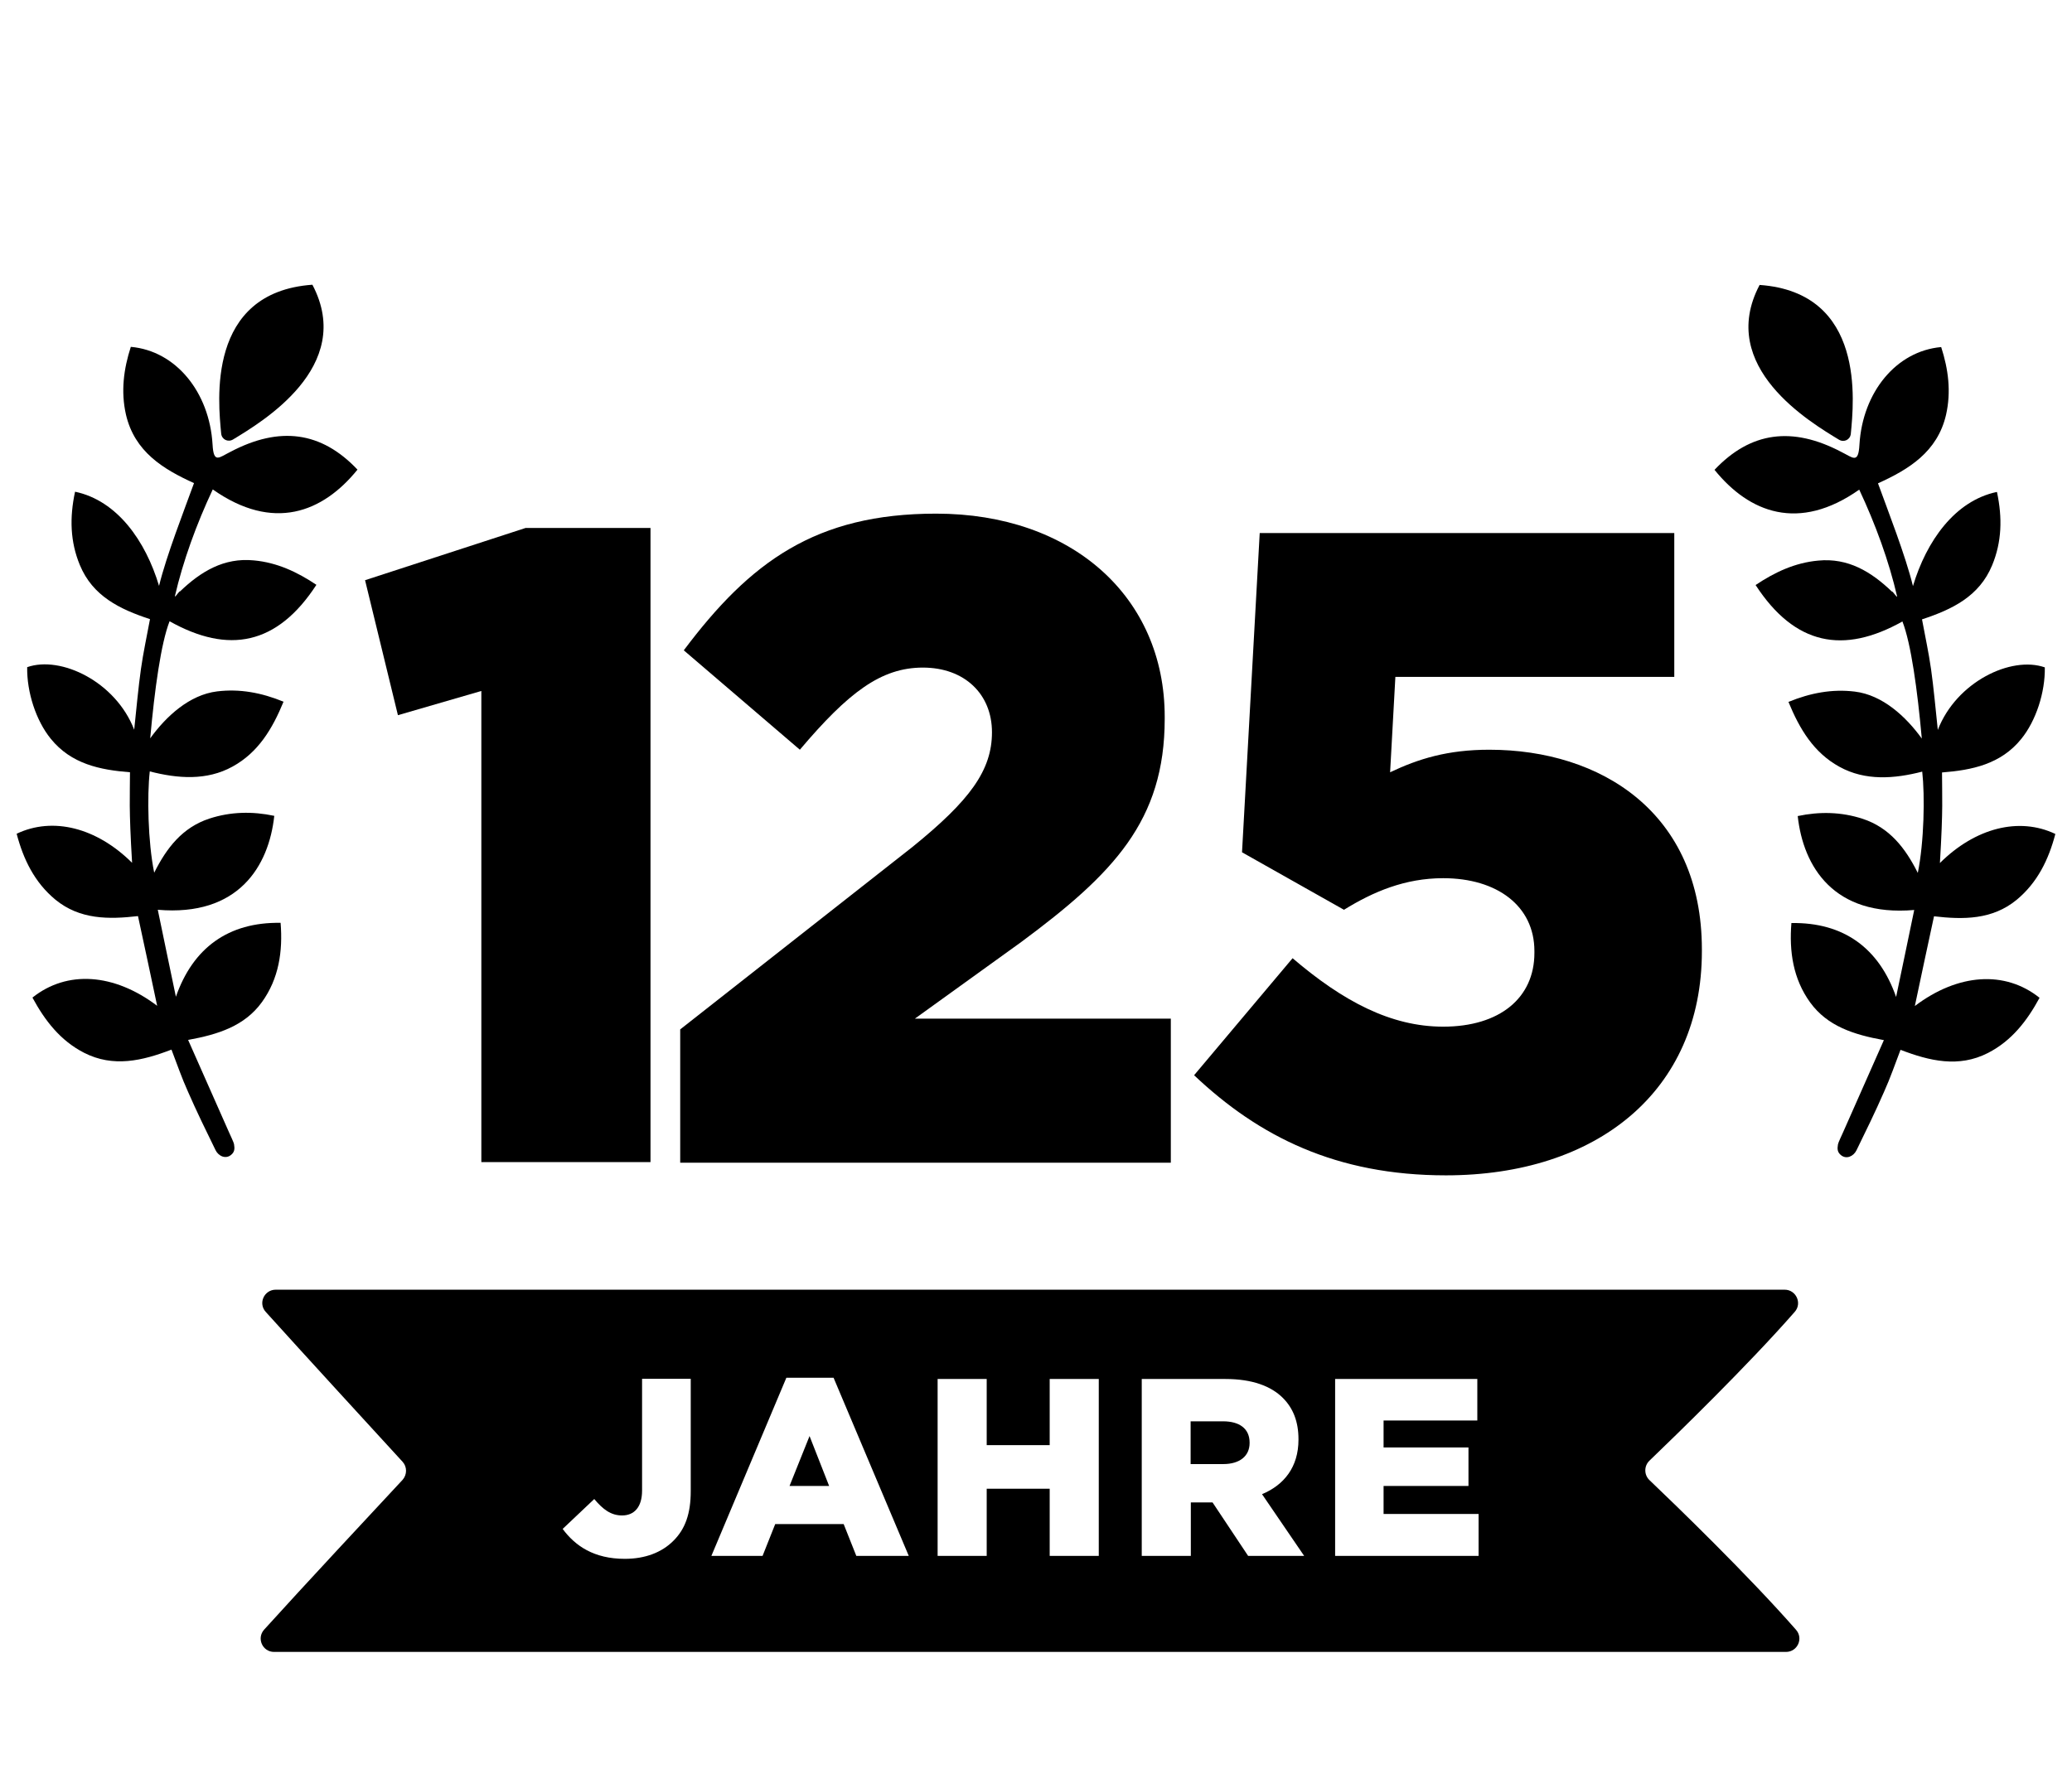
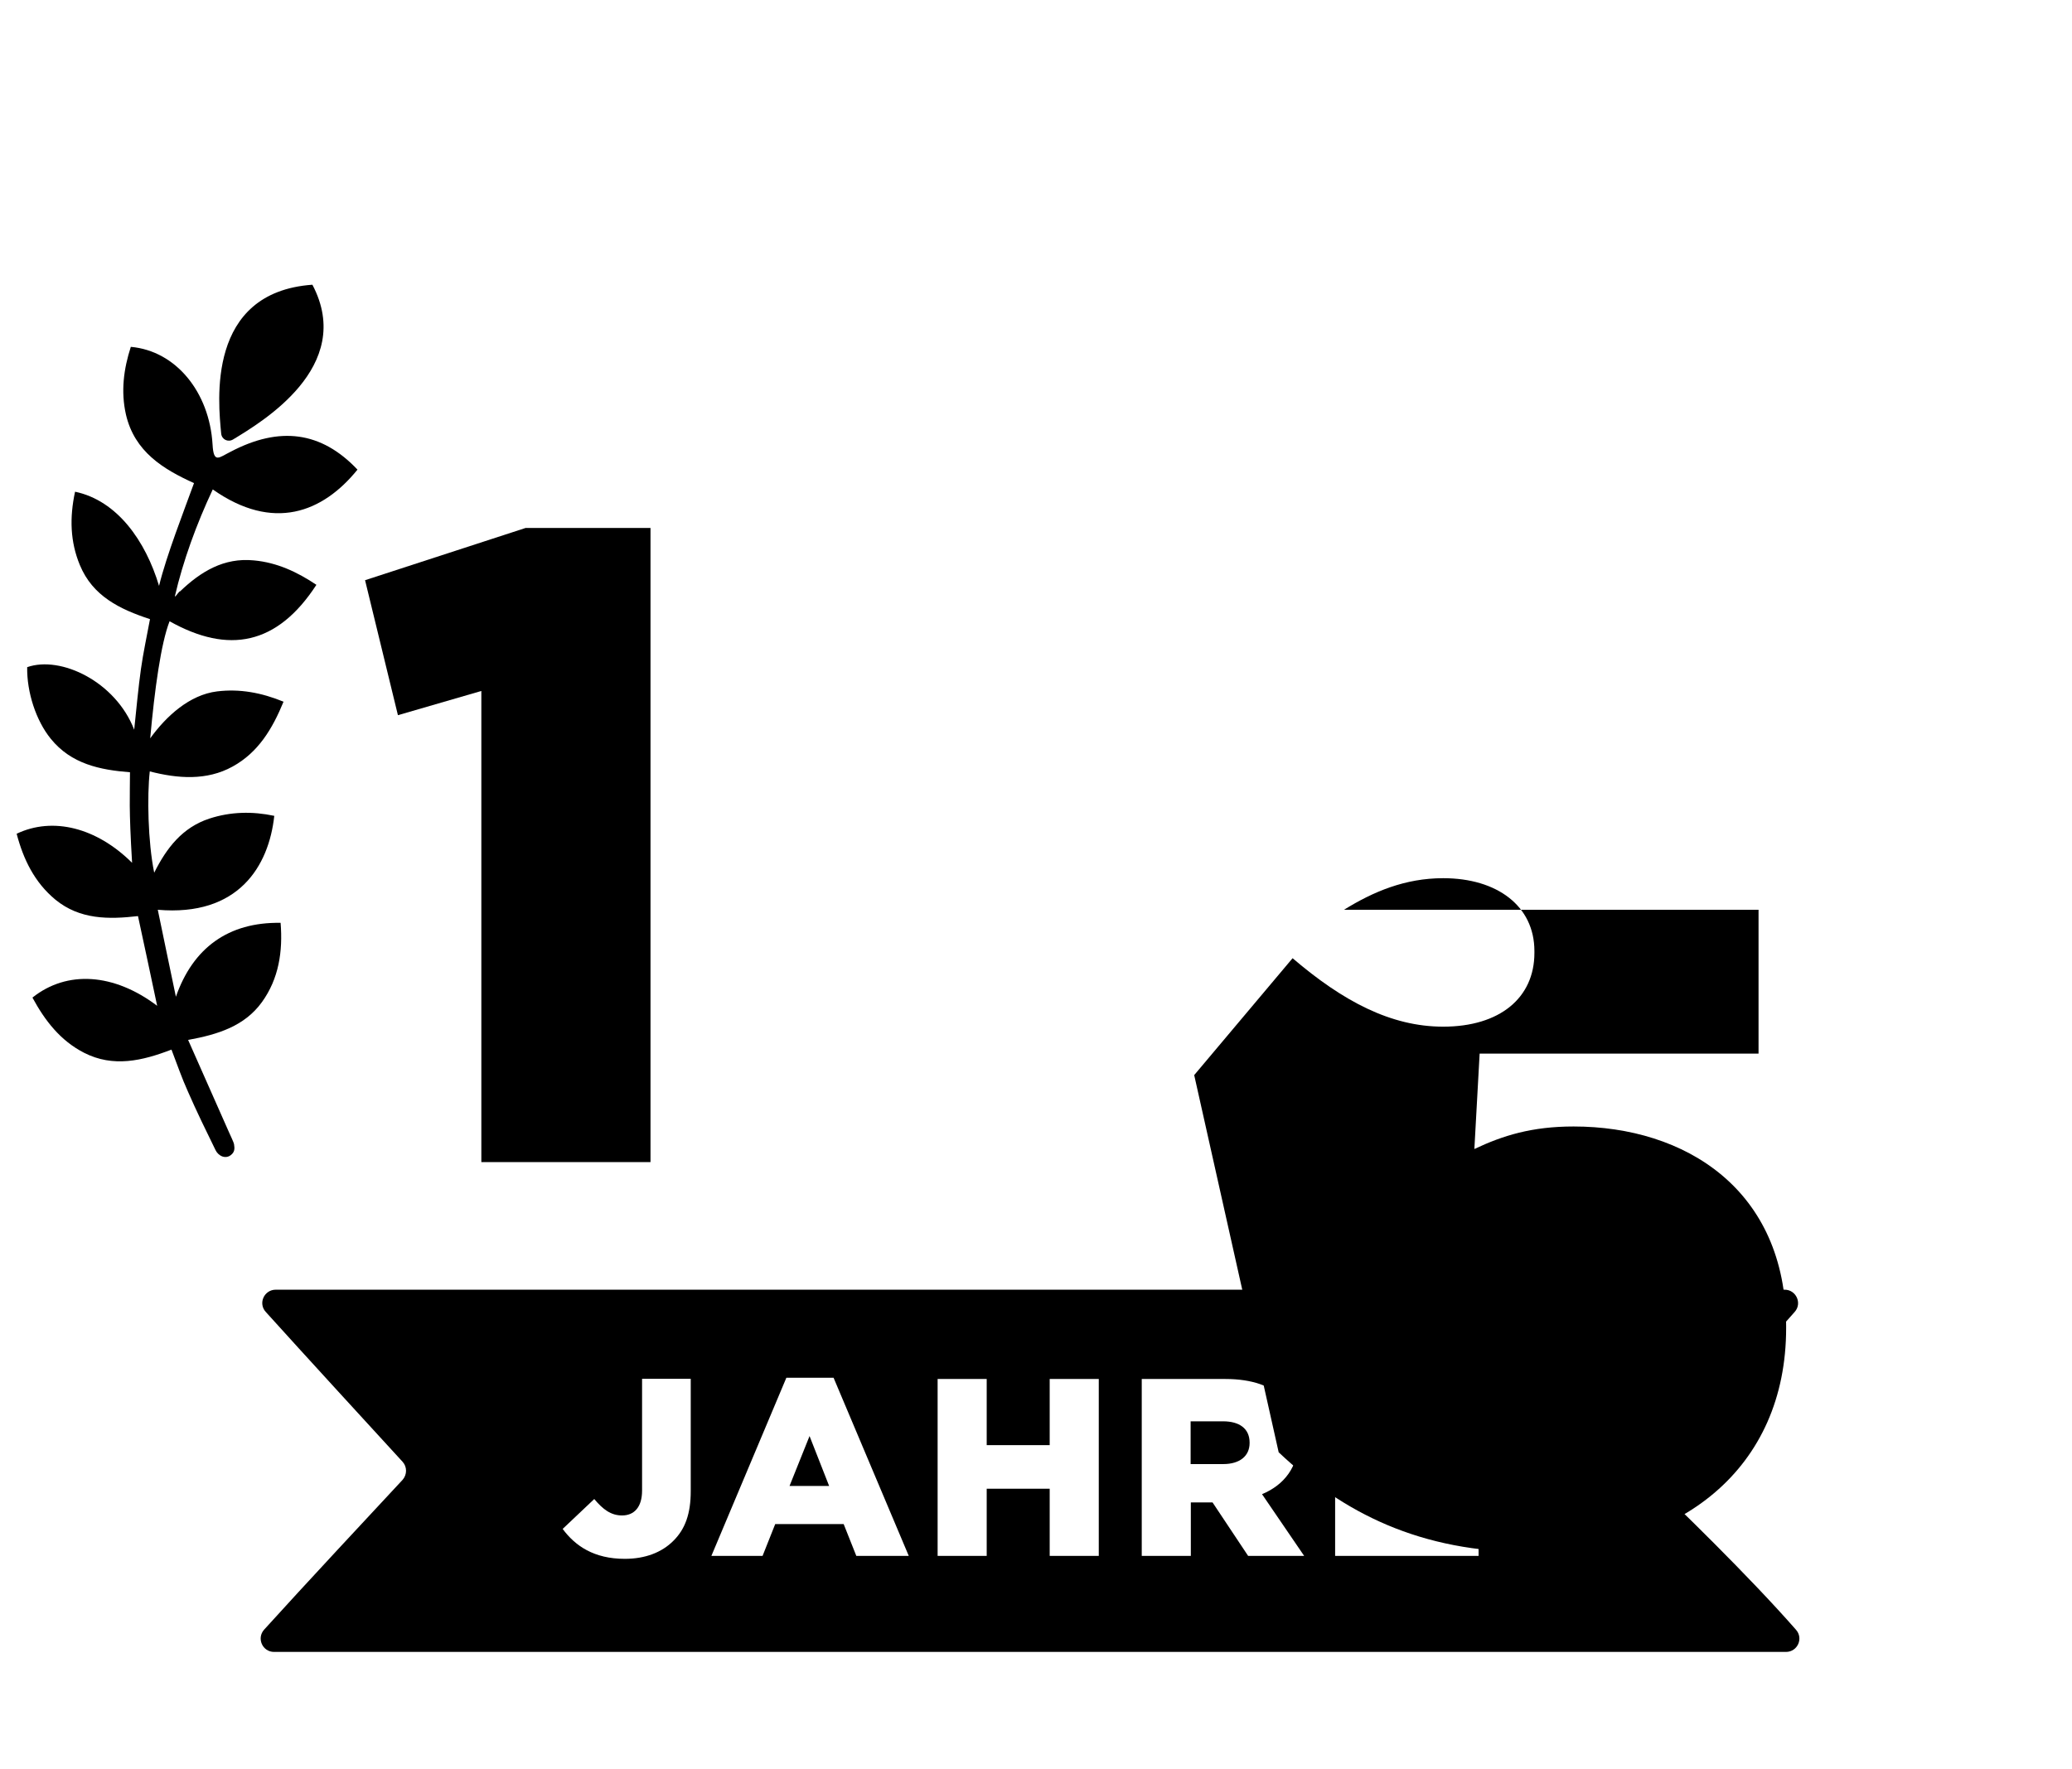
<svg xmlns="http://www.w3.org/2000/svg" viewBox="0 0 98.36 84.01" id="Layer_6">
  <defs>
    <style>.cls-1{stroke-width:0px;}</style>
  </defs>
  <path d="m22.85,32.81l-3.96,1.15-1.56-6.41,7.62-2.48h5.93v30.11h-8.03v-22.38Z" class="cls-1" />
-   <path d="m32.29,48.88l11.02-8.66c2.73-2.21,3.78-3.64,3.78-5.45s-1.3-3.07-3.28-3.07-3.53,1.17-5.84,3.9l-5.51-4.72c3.15-4.2,6.26-6.49,11.98-6.49,6.43,0,10.85,3.94,10.85,9.65v.09c0,4.85-2.44,7.36-6.81,10.6l-5.05,3.64h12.15v6.84h-23.29v-6.32Z" class="cls-1" />
-   <path d="m56.69,51.05l4.67-5.55c2.4,2.05,4.67,3.25,7.15,3.25,2.69,0,4.33-1.37,4.33-3.5v-.09c0-2.14-1.77-3.46-4.33-3.46-1.81,0-3.32.64-4.71,1.5l-4.84-2.73.84-15.16h19.68v6.83h-13.24l-.25,4.53c1.35-.64,2.73-1.07,4.71-1.07,5.3,0,10.09,2.99,10.09,9.48v.09c0,6.66-5,10.64-12.15,10.64-5.21,0-8.87-1.84-11.94-4.74Z" class="cls-1" />
+   <path d="m56.69,51.05l4.67-5.55c2.4,2.05,4.67,3.25,7.15,3.25,2.69,0,4.33-1.37,4.33-3.5v-.09c0-2.14-1.77-3.46-4.33-3.46-1.81,0-3.32.64-4.71,1.5h19.68v6.83h-13.24l-.25,4.53c1.35-.64,2.73-1.07,4.71-1.07,5.3,0,10.09,2.99,10.09,9.48v.09c0,6.66-5,10.64-12.15,10.64-5.21,0-8.87-1.84-11.94-4.74Z" class="cls-1" />
  <path d="m3.57,23.35c1.99.42,3.34,2.33,3.98,4.47.35-1.44,1.2-3.61,1.66-4.88-1.46-.66-2.82-1.49-3.23-3.25-.25-1.1-.11-2.17.23-3.22,2.14.19,3.73,2.15,3.88,4.63.05.94.31.62.86.35,2.32-1.22,4.3-.97,6.02.85-1.65,2.04-4,2.96-6.87.94-.77,1.64-1.41,3.39-1.8,5.08.04.03.21-.27.25-.24.98-.94,2.08-1.61,3.5-1.47,1.1.1,2.06.55,2.97,1.16-1.86,2.86-4.17,3.3-6.97,1.73-.41,1.05-.71,3.24-.92,5.56.75-1.04,1.86-2.07,3.18-2.23,1.07-.13,2.1.06,3.15.49-.53,1.29-1.2,2.41-2.42,3.08-1.23.68-2.61.57-3.93.23-.13,1.15-.09,3.34.21,4.81.59-1.18,1.34-2.15,2.62-2.57,1.01-.33,2.04-.35,3.08-.13-.26,2.4-1.71,4.79-5.53,4.46.29,1.39.57,2.76.86,4.13.81-2.32,2.49-3.55,4.97-3.51.11,1.35-.08,2.65-.89,3.77-.82,1.13-2.07,1.53-3.5,1.79.66,1.5,1.3,2.93,1.93,4.36.06.14.24.51.25.59.04.23.02.37-.13.5-.26.23-.61.07-.75-.22-.45-.92-.9-1.84-1.31-2.78-.29-.64-.52-1.31-.78-1.99-1.38.53-2.76.86-4.15.15-1.13-.58-1.86-1.53-2.45-2.62,1.64-1.31,3.87-1.16,5.92.39-.3-1.42-.6-2.83-.91-4.26-1.39.16-2.76.17-3.92-.78-.99-.82-1.52-1.91-1.84-3.13,1.72-.82,3.8-.29,5.48,1.38-.16-2.66-.1-3.15-.1-4.3-1.42-.11-2.79-.39-3.76-1.59-.7-.86-1.14-2.21-1.12-3.4,1.6-.56,4.2.69,5.08,2.97.08-.77.21-2.12.32-2.88.11-.78.28-1.56.43-2.37-1.43-.47-2.72-1.09-3.33-2.57-.46-1.11-.49-2.25-.23-3.47Z" class="cls-1" />
  <path d="m10.5,20.59c-.14-1.49-.72-6.71,4.33-7.07,2.06,3.91-2.46,6.55-3.77,7.35-.24.14-.53,0-.56-.28Z" class="cls-1" />
-   <path d="m94.79,23.36c-1.99.42-3.34,2.33-3.98,4.47-.35-1.44-1.2-3.61-1.66-4.88,1.46-.66,2.82-1.49,3.23-3.25.25-1.1.11-2.17-.23-3.22-2.14.19-3.73,2.15-3.88,4.63-.05.94-.31.62-.86.35-2.32-1.22-4.3-.97-6.02.85,1.65,2.04,4,2.96,6.87.94.77,1.64,1.41,3.39,1.8,5.08-.04.03-.21-.27-.25-.24-.98-.94-2.08-1.61-3.5-1.47-1.1.1-2.06.55-2.97,1.16,1.86,2.86,4.17,3.3,6.97,1.73.41,1.05.71,3.24.92,5.56-.75-1.04-1.86-2.07-3.18-2.23-1.07-.13-2.1.06-3.15.49.53,1.29,1.2,2.41,2.42,3.08,1.23.68,2.61.57,3.93.23.13,1.15.09,3.34-.21,4.81-.59-1.18-1.34-2.15-2.62-2.57-1.01-.33-2.04-.35-3.08-.13.26,2.4,1.71,4.79,5.53,4.46-.29,1.39-.57,2.76-.86,4.13-.81-2.32-2.49-3.55-4.97-3.51-.11,1.35.08,2.65.89,3.77.82,1.13,2.07,1.53,3.5,1.79-.66,1.5-1.3,2.93-1.93,4.36-.06.14-.24.51-.25.59-.04.23-.02.37.13.5.26.23.61.07.75-.22.45-.92.9-1.84,1.31-2.78.29-.64.52-1.31.78-1.99,1.38.53,2.76.86,4.15.15,1.13-.58,1.86-1.53,2.45-2.62-1.64-1.31-3.87-1.16-5.92.39.3-1.42.6-2.83.91-4.26,1.39.16,2.76.17,3.92-.78.99-.82,1.52-1.91,1.84-3.13-1.72-.82-3.8-.29-5.48,1.38.16-2.66.1-3.15.1-4.3,1.42-.11,2.79-.39,3.76-1.59.7-.86,1.14-2.21,1.12-3.4-1.6-.56-4.2.69-5.08,2.97-.08-.77-.21-2.12-.32-2.88-.11-.78-.28-1.56-.43-2.37,1.43-.47,2.72-1.09,3.33-2.57.46-1.11.49-2.25.23-3.47Z" class="cls-1" />
-   <path d="m87.86,20.6c.14-1.49.72-6.71-4.33-7.07-2.06,3.91,2.46,6.55,3.77,7.35.24.14.53,0,.56-.28Z" class="cls-1" />
  <polygon points="37.48 70.56 39.36 70.56 38.43 68.19 37.48 70.56" class="cls-1" />
  <path d="m58.06,67.49h-1.54v2.03h1.55c.78,0,1.25-.38,1.25-1v-.02c0-.67-.49-1.01-1.26-1.01Z" class="cls-1" />
  <path d="m85.26,77.39c-2.26-2.58-5.7-5.91-6.96-7.11-.26-.25-.26-.67,0-.92,1.25-1.2,4.66-4.51,6.9-7.07.36-.41.06-1.05-.48-1.05H13.09c-.55,0-.85.65-.47,1.06,1.72,1.91,5.3,5.81,6.49,7.11.22.24.22.61,0,.86-1.2,1.29-4.81,5.16-6.57,7.11-.37.41-.08,1.06.47,1.06h71.77c.55,0,.84-.64.48-1.05Zm-52.47-6.58c0,1.06-.26,1.8-.83,2.36-.55.55-1.34.85-2.3.85-1.46,0-2.35-.61-2.95-1.42l1.5-1.42c.41.49.79.78,1.32.78.58,0,.95-.4.95-1.18v-5.31h2.31v5.33Zm7.86,3.07l-.6-1.51h-3.25l-.6,1.51h-2.43l3.56-8.46h2.24l3.57,8.46h-2.49Zm11.51,0h-2.33v-3.19h-2.99v3.19h-2.33v-8.4h2.33v3.14h2.99v-3.14h2.33v8.4Zm7.09,0l-1.69-2.54h-1.03v2.54h-2.33v-8.4h3.97c1.28,0,2.17.34,2.73.9.49.49.74,1.13.74,1.96v.02c0,1.3-.68,2.15-1.73,2.59l2,2.93h-2.67Zm10.94,0h-6.81v-8.4h6.75v1.97h-4.45v1.28h4.03v1.83h-4.03v1.33h4.51v1.98Z" class="cls-1" />
</svg>